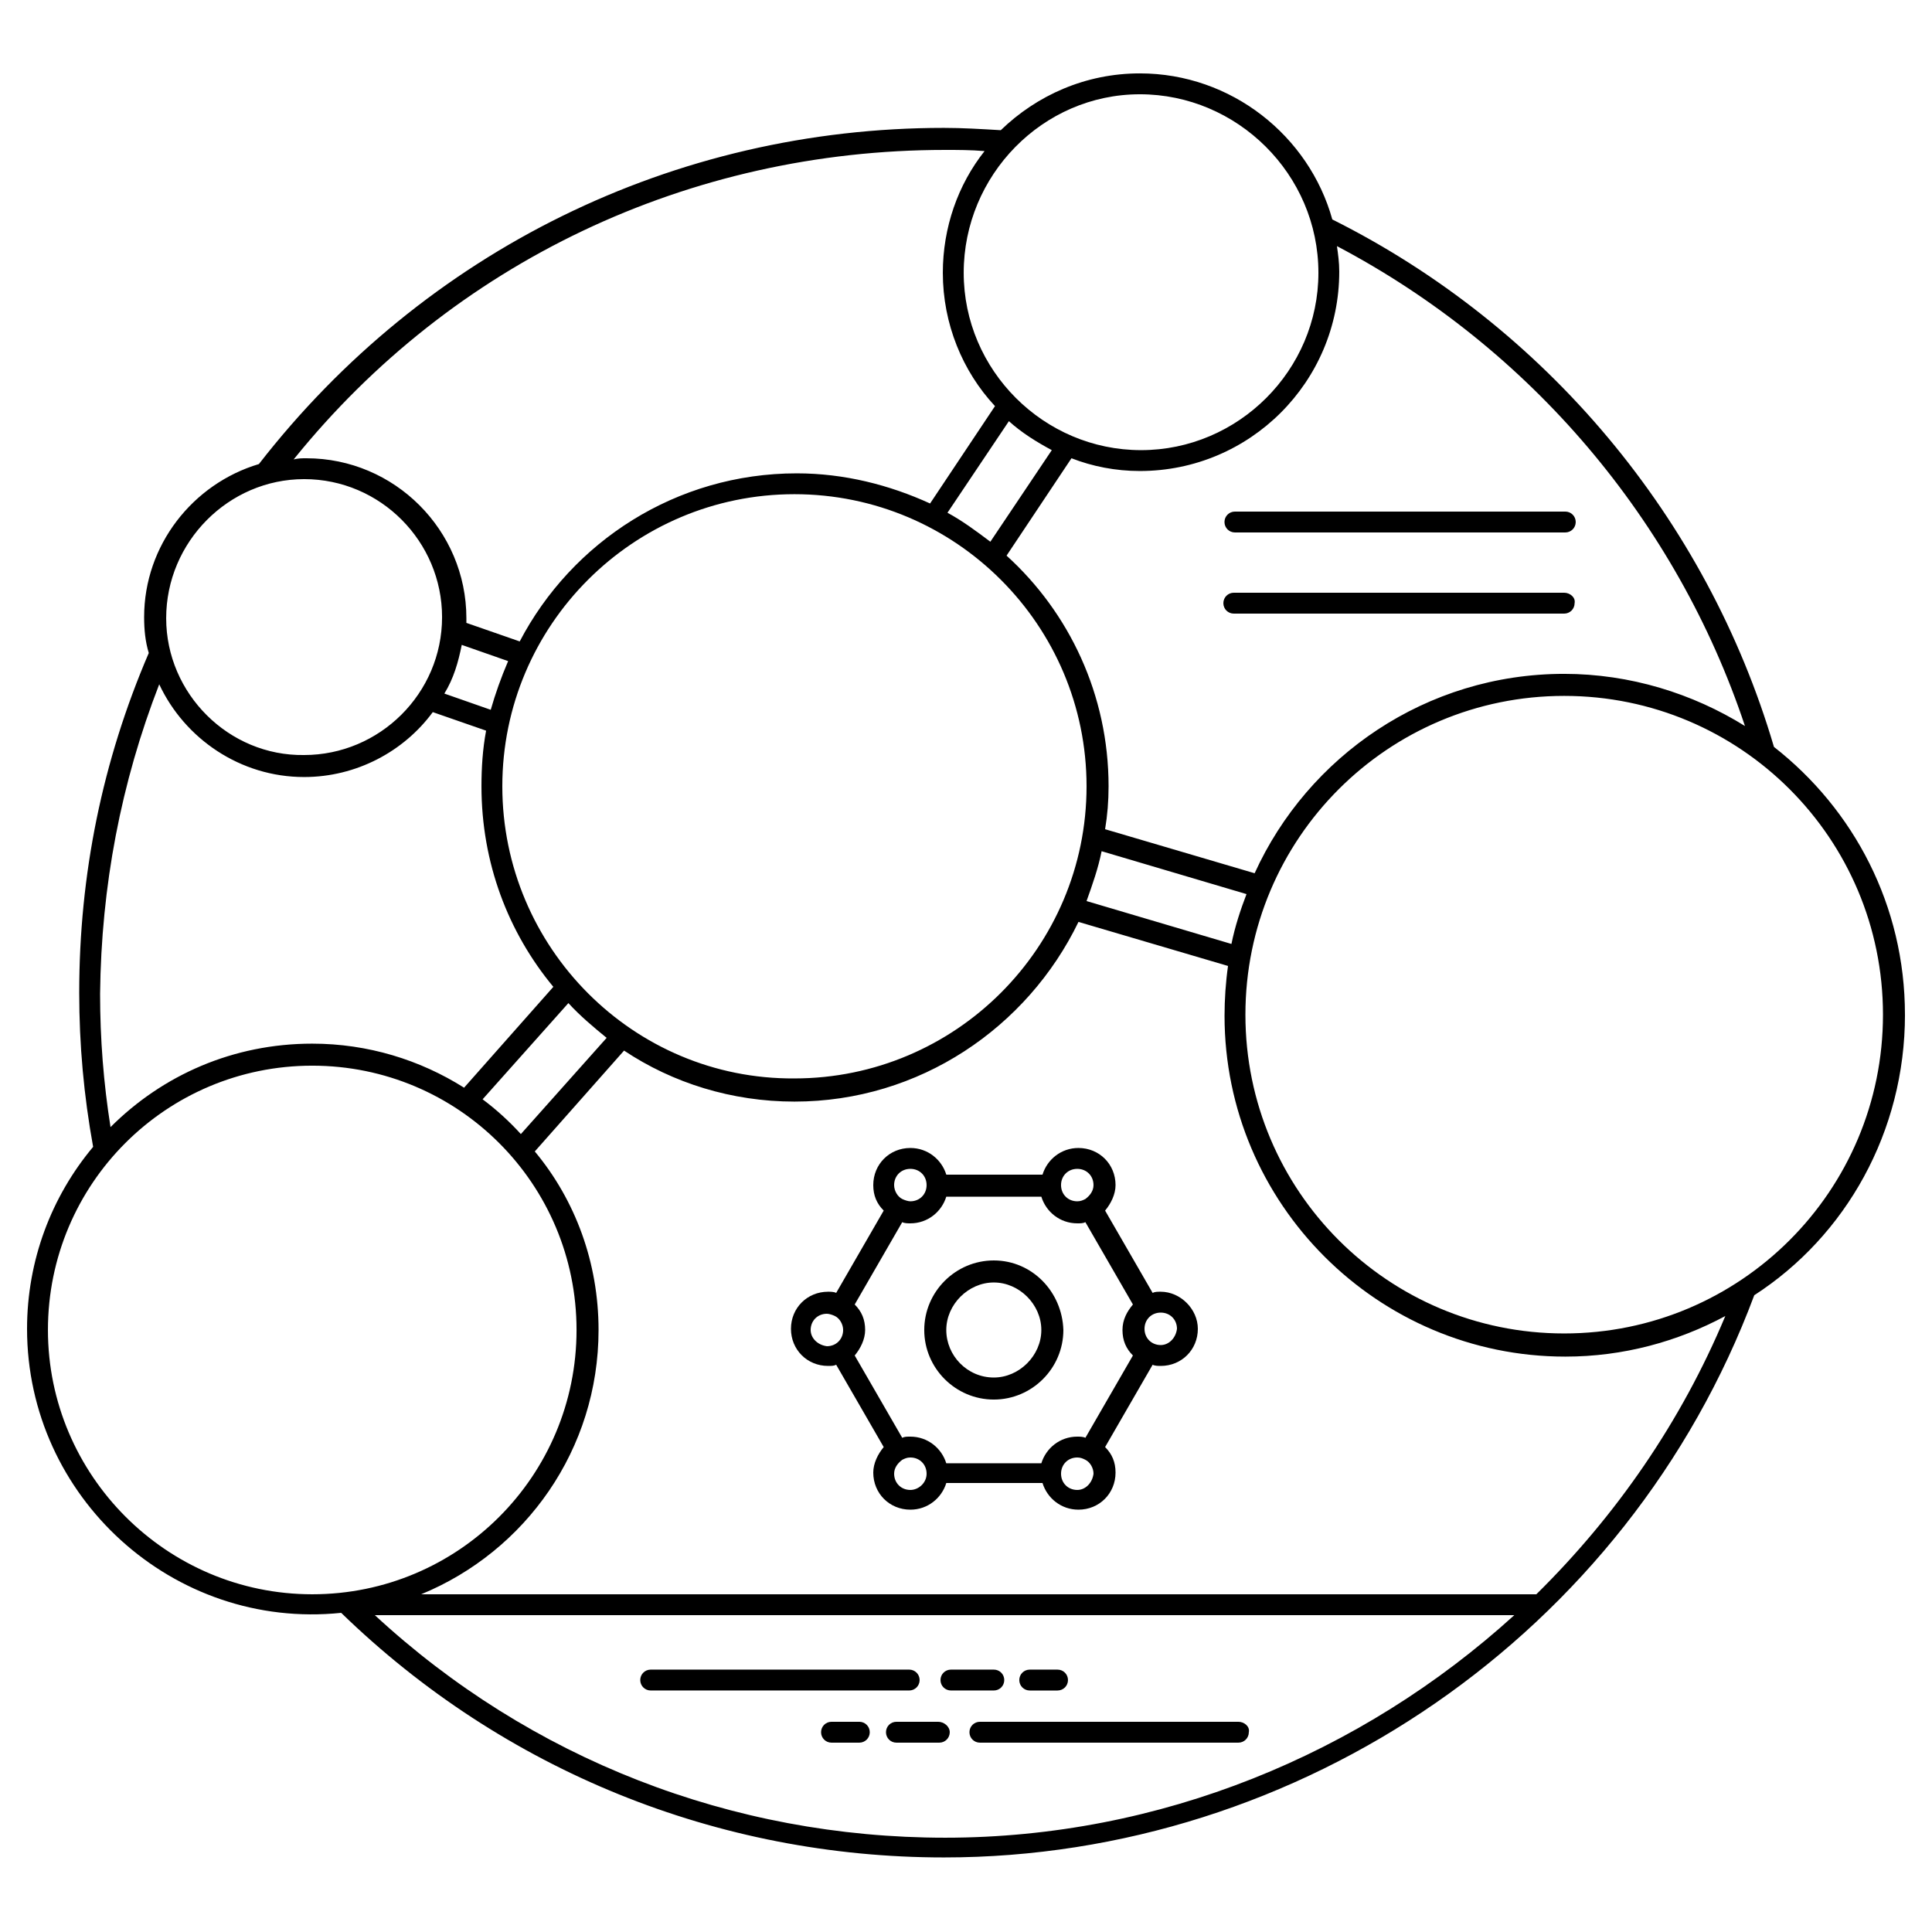
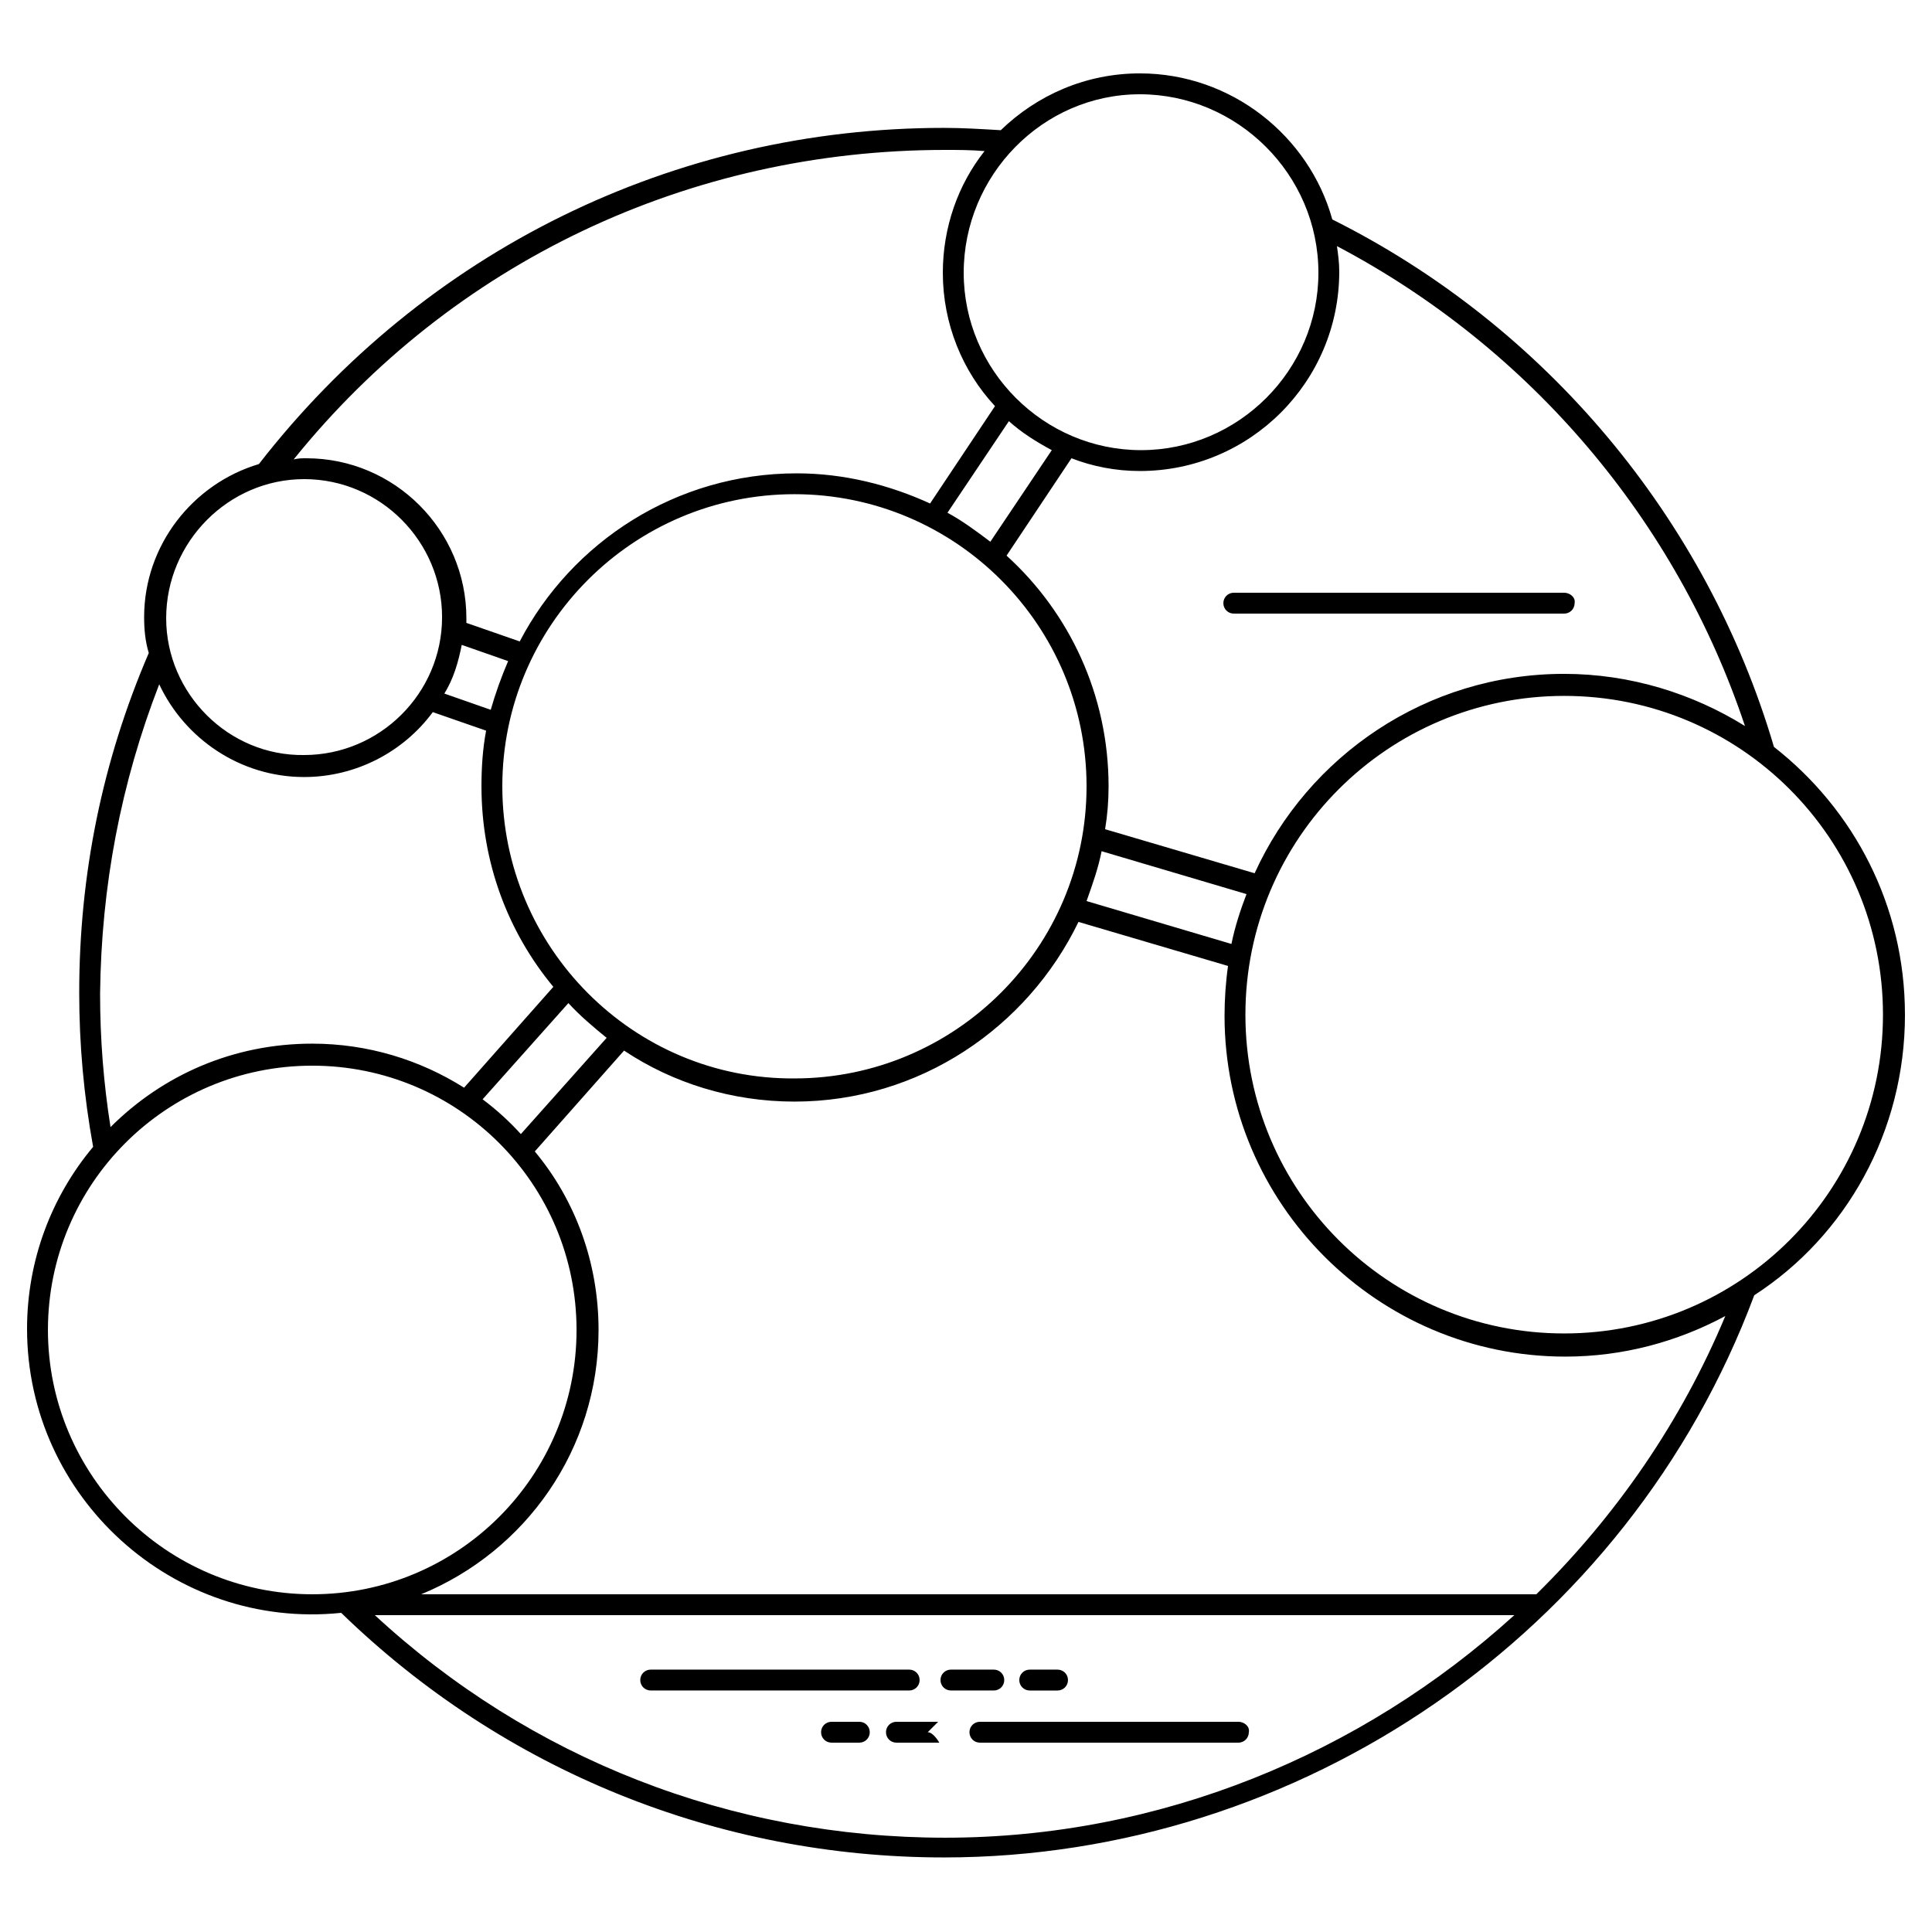
<svg xmlns="http://www.w3.org/2000/svg" fill="#000000" width="800px" height="800px" version="1.1" viewBox="144 144 512 512">
  <g>
    <path d="m387.71 589.23c0-1.535-1.23-2.766-2.766-2.766h-68.504c-1.535 0-2.766 1.23-2.766 2.766s1.23 2.766 2.766 2.766h68.504c1.535 0 2.766-1.23 2.766-2.766z" />
    <path d="m410.14 589.23c0-1.535-1.23-2.766-2.766-2.766h-11.367c-1.535 0-2.766 1.23-2.766 2.766s1.23 2.766 2.766 2.766h11.367c1.535 0 2.766-1.23 2.766-2.766z" />
    <path d="m416.89 592h7.371c1.535 0 2.766-1.23 2.766-2.766s-1.23-2.766-2.766-2.766h-7.371c-1.535 0-2.766 1.23-2.766 2.766s1.23 2.766 2.766 2.766z" />
    <path d="m472.19 600.29h-68.508c-1.535 0-2.766 1.23-2.766 2.766s1.23 2.766 2.766 2.766h68.504c1.535 0 2.766-1.23 2.766-2.766 0.309-1.535-1.227-2.766-2.762-2.766z" />
-     <path d="m392.62 600.29h-11.059c-1.535 0-2.766 1.23-2.766 2.766s1.23 2.766 2.766 2.766h11.367c1.535 0 2.766-1.23 2.766-2.766s-1.539-2.766-3.074-2.766z" />
+     <path d="m392.62 600.29h-11.059c-1.535 0-2.766 1.23-2.766 2.766s1.23 2.766 2.766 2.766h11.367s-1.539-2.766-3.074-2.766z" />
    <path d="m371.73 600.29h-7.371c-1.535 0-2.766 1.23-2.766 2.766s1.23 2.766 2.766 2.766h7.371c1.535 0 2.766-1.23 2.766-2.766s-1.227-2.766-2.766-2.766z" />
    <path d="m648.83 412.9c0-28.875-13.516-54.375-34.715-70.965-17.816-60.52-60.52-111.52-117.04-139.78-6.144-22.117-26.727-38.707-50.996-38.707-14.438 0-27.34 5.836-36.863 15.055-5.223-0.309-10.137-0.613-15.055-0.613-71.578 0-137.62 32.562-181.55 89.09-17.512 5.223-30.414 21.504-30.414 40.551 0 3.379 0.309 6.453 1.23 9.523-12.289 28.57-18.434 58.676-18.434 90.012 0 13.824 1.23 27.34 3.688 40.859-11.059 13.211-17.512 30.105-17.512 48.23 0 44.543 38.707 79.871 83.25 75.266 43.008 41.781 99.84 64.82 159.75 64.82 94.312 0 181.25-59.289 214.73-148.99 24.27-15.676 39.938-43.324 39.938-74.352zm-42.395-76.496c-13.824-8.602-30.414-13.824-47.922-13.824-36.559 0-67.891 21.812-82.023 52.84l-39.629-11.672c0.613-3.688 0.922-7.371 0.922-11.367 0-24.27-10.445-46.082-27.035-61.133l17.203-25.805c5.531 2.152 11.672 3.379 18.125 3.379 29.184 0 52.84-23.656 52.84-52.84 0-2.457-0.309-4.609-0.613-6.758 51.301 27.035 90.008 72.809 108.13 127.18zm-136.09 57.754-38.398-11.367c1.535-4.301 3.07-8.602 3.992-13.211l38.398 11.367c-1.535 3.996-3.07 8.605-3.992 13.211zm-198.45 41.168 22.734-25.496c3.07 3.379 6.758 6.453 10.137 9.215l-22.734 25.496c-3.07-3.379-6.449-6.453-10.137-9.215zm5.223-82.945c0-42.699 34.715-77.414 77.414-77.414s77.414 34.715 77.414 77.414c0 42.699-34.715 77.414-77.414 77.414-42.699 0.309-77.414-34.715-77.414-77.414zm-10.75-37.48 12.289 4.301c-1.844 4.301-3.379 8.602-4.609 12.902l-12.289-4.301c2.457-3.992 3.688-8.293 4.609-12.902zm145-59.289c3.379 3.07 7.371 5.531 11.367 7.68l-16.281 24.27c-3.688-2.766-7.371-5.531-11.367-7.68zm82.023-39.32c0 25.805-21.195 47-47 47-25.805 0-47-21.195-47-47-0.004-25.805 20.887-47.309 46.691-47.309s47.309 21.195 47.309 47.309zm-98.918-32.562c3.379 0 6.758 0 10.445 0.309-7.066 8.91-11.059 20.273-11.059 32.258 0 13.516 5.223 26.113 13.824 35.328l-17.203 25.805c-10.754-4.914-22.734-7.988-35.328-7.988-31.949 0-59.598 18.125-73.422 44.543l-14.133-4.914v-1.23c0-23.348-19.047-42.395-42.395-42.395-1.23 0-2.152 0-3.379 0.309 42.09-52.227 104.76-82.023 172.65-82.023zm-169.88 87.242c20.273 0 36.559 16.59 36.559 36.559 0 20.273-16.59 36.559-36.559 36.559-19.969 0.305-36.555-16.285-36.555-36.25 0-20.277 16.586-36.867 36.555-36.867zm-38.398 54.375c6.758 14.438 21.504 24.574 38.398 24.574 13.824 0 26.418-6.758 34.098-17.203l14.133 4.914c-0.922 4.914-1.23 9.832-1.23 14.746 0 20.273 7.066 38.707 19.047 53.145l-23.656 26.727c-11.672-7.371-25.496-11.672-40.242-11.672-20.891 0-39.629 8.293-53.453 22.117-1.844-11.672-2.766-23.348-2.766-35.328 0.312-28.566 5.535-55.906 15.672-82.02zm-29.492 171.11c0-38.707 31.336-70.043 70.043-70.043s70.043 31.336 70.043 70.043c0 38.707-31.336 70.043-70.043 70.043-38.707-0.004-70.043-31.645-70.043-70.043zm86.629 75.57h301.98c-40.551 36.863-94.004 58.984-150.84 58.984-56.52-0.004-109.97-20.891-151.14-58.984zm307.82-5.531h-295.53c27.648-11.367 47-38.398 47-70.043 0-17.816-6.144-34.406-16.895-47.309l23.656-26.727c12.902 8.602 28.57 13.516 45.16 13.516 33.176 0 61.746-19.66 75.266-47.617l39.629 11.672c-0.613 4.301-0.922 8.91-0.922 13.211 0 49.766 40.551 90.316 90.316 90.316 15.359 0 29.797-3.992 42.395-10.754-11.676 27.961-28.879 52.848-50.078 73.734zm7.375-69.117c-46.695 0-84.48-37.785-84.48-84.48 0-46.695 37.785-84.48 84.48-84.48s84.48 37.785 84.48 84.48c0 46.691-37.789 84.48-84.48 84.48z" />
-     <path d="m451.61 486.32c-0.922 0-1.535 0-2.152 0.309l-12.594-21.812c1.535-1.844 2.766-4.301 2.766-6.758 0-5.531-4.301-9.832-9.832-9.832-4.609 0-8.293 3.07-9.523 7.066h-25.496c-1.23-3.992-4.914-7.066-9.523-7.066-5.531 0-9.832 4.301-9.832 9.832 0 2.766 0.922 4.914 2.766 6.758l-12.594 21.812c-0.613-0.309-1.535-0.309-2.152-0.309-5.531 0-9.832 4.301-9.832 9.832s4.301 9.832 9.832 9.832c0.922 0 1.535 0 2.152-0.309l12.594 21.812c-1.535 1.844-2.766 4.301-2.766 6.758 0 5.531 4.301 9.832 9.832 9.832 4.609 0 8.293-3.07 9.523-7.066h25.496c1.23 3.992 4.914 7.066 9.523 7.066 5.531 0 9.832-4.301 9.832-9.832 0-2.766-0.922-4.914-2.766-6.758l12.594-21.812c0.613 0.309 1.535 0.309 2.152 0.309 5.531 0 9.832-4.301 9.832-9.832-0.004-5.223-4.609-9.832-9.832-9.832zm-22.121 38.402c-4.609 0-8.293 3.07-9.523 7.066h-25.191c-1.23-3.992-4.914-7.066-9.523-7.066-0.922 0-1.535 0-2.152 0.309l-12.594-21.812c1.535-1.844 2.766-4.301 2.766-6.758 0-2.766-0.922-4.914-2.766-6.758l12.594-21.812c0.613 0.309 1.535 0.309 2.152 0.309 4.609 0 8.293-3.07 9.523-7.066h25.191c1.23 3.992 4.914 7.066 9.523 7.066 0.922 0 1.535 0 2.152-0.309l12.594 21.812c-1.535 1.844-2.766 3.992-2.766 6.758 0 2.766 0.922 4.914 2.766 6.758l-12.594 21.812c-0.613-0.309-1.535-0.309-2.152-0.309zm0-70.965c2.457 0 4.301 1.844 4.301 4.301 0 1.535-0.922 2.766-2.152 3.688-0.613 0.309-1.23 0.613-2.152 0.613-2.457 0-4.301-1.844-4.301-4.301 0.004-2.457 1.848-4.301 4.305-4.301zm-44.234 0c2.457 0 4.301 1.844 4.301 4.301 0 2.457-1.844 4.301-4.301 4.301-0.613 0-1.535-0.309-2.152-0.613-1.23-0.613-2.152-2.152-2.152-3.688 0.004-2.457 1.848-4.301 4.305-4.301zm-26.422 42.703c0-2.457 1.844-4.301 4.301-4.301 0.613 0 1.535 0.309 2.152 0.613 1.23 0.613 2.152 2.152 2.152 3.688 0 2.457-1.844 4.301-4.301 4.301-2.461-0.309-4.305-2.152-4.305-4.301zm26.422 42.391c-2.457 0-4.301-1.844-4.301-4.301 0-1.535 0.922-2.766 2.152-3.688 0.613-0.309 1.23-0.613 2.152-0.613 2.457 0 4.301 1.844 4.301 4.301-0.004 2.461-2.156 4.301-4.305 4.301zm44.234 0c-2.457 0-4.301-1.844-4.301-4.301s1.844-4.301 4.301-4.301c0.922 0 1.535 0.309 2.152 0.613 1.23 0.613 2.152 2.152 2.152 3.688-0.309 2.461-2.152 4.301-4.305 4.301zm22.121-38.398c-2.457 0-4.301-1.844-4.301-4.301 0-2.457 1.844-4.301 4.301-4.301s4.301 1.844 4.301 4.301c-0.309 2.457-2.152 4.301-4.301 4.301z" />
-     <path d="m407.37 478.03c-10.137 0-18.434 8.293-18.434 18.434 0 10.137 8.293 18.434 18.434 18.434 10.137 0 18.434-8.293 18.434-18.434-0.309-10.141-8.297-18.434-18.434-18.434zm0 31.027c-7.066 0-12.594-5.836-12.594-12.594 0-6.758 5.836-12.594 12.594-12.594 6.758 0 12.594 5.836 12.594 12.594 0 6.758-5.836 12.594-12.594 12.594z" />
-     <path d="m468.5 282.34c0 1.535 1.23 2.766 2.766 2.766h87.551c1.535 0 2.766-1.23 2.766-2.766s-1.23-2.766-2.766-2.766h-87.551c-1.535 0-2.766 1.23-2.766 2.766z" />
    <path d="m558.52 301.08h-87.551c-1.535 0-2.766 1.23-2.766 2.766s1.23 2.766 2.766 2.766h87.551c1.535 0 2.766-1.23 2.766-2.766 0.305-1.535-1.23-2.766-2.766-2.766z" />
  </g>
</svg>